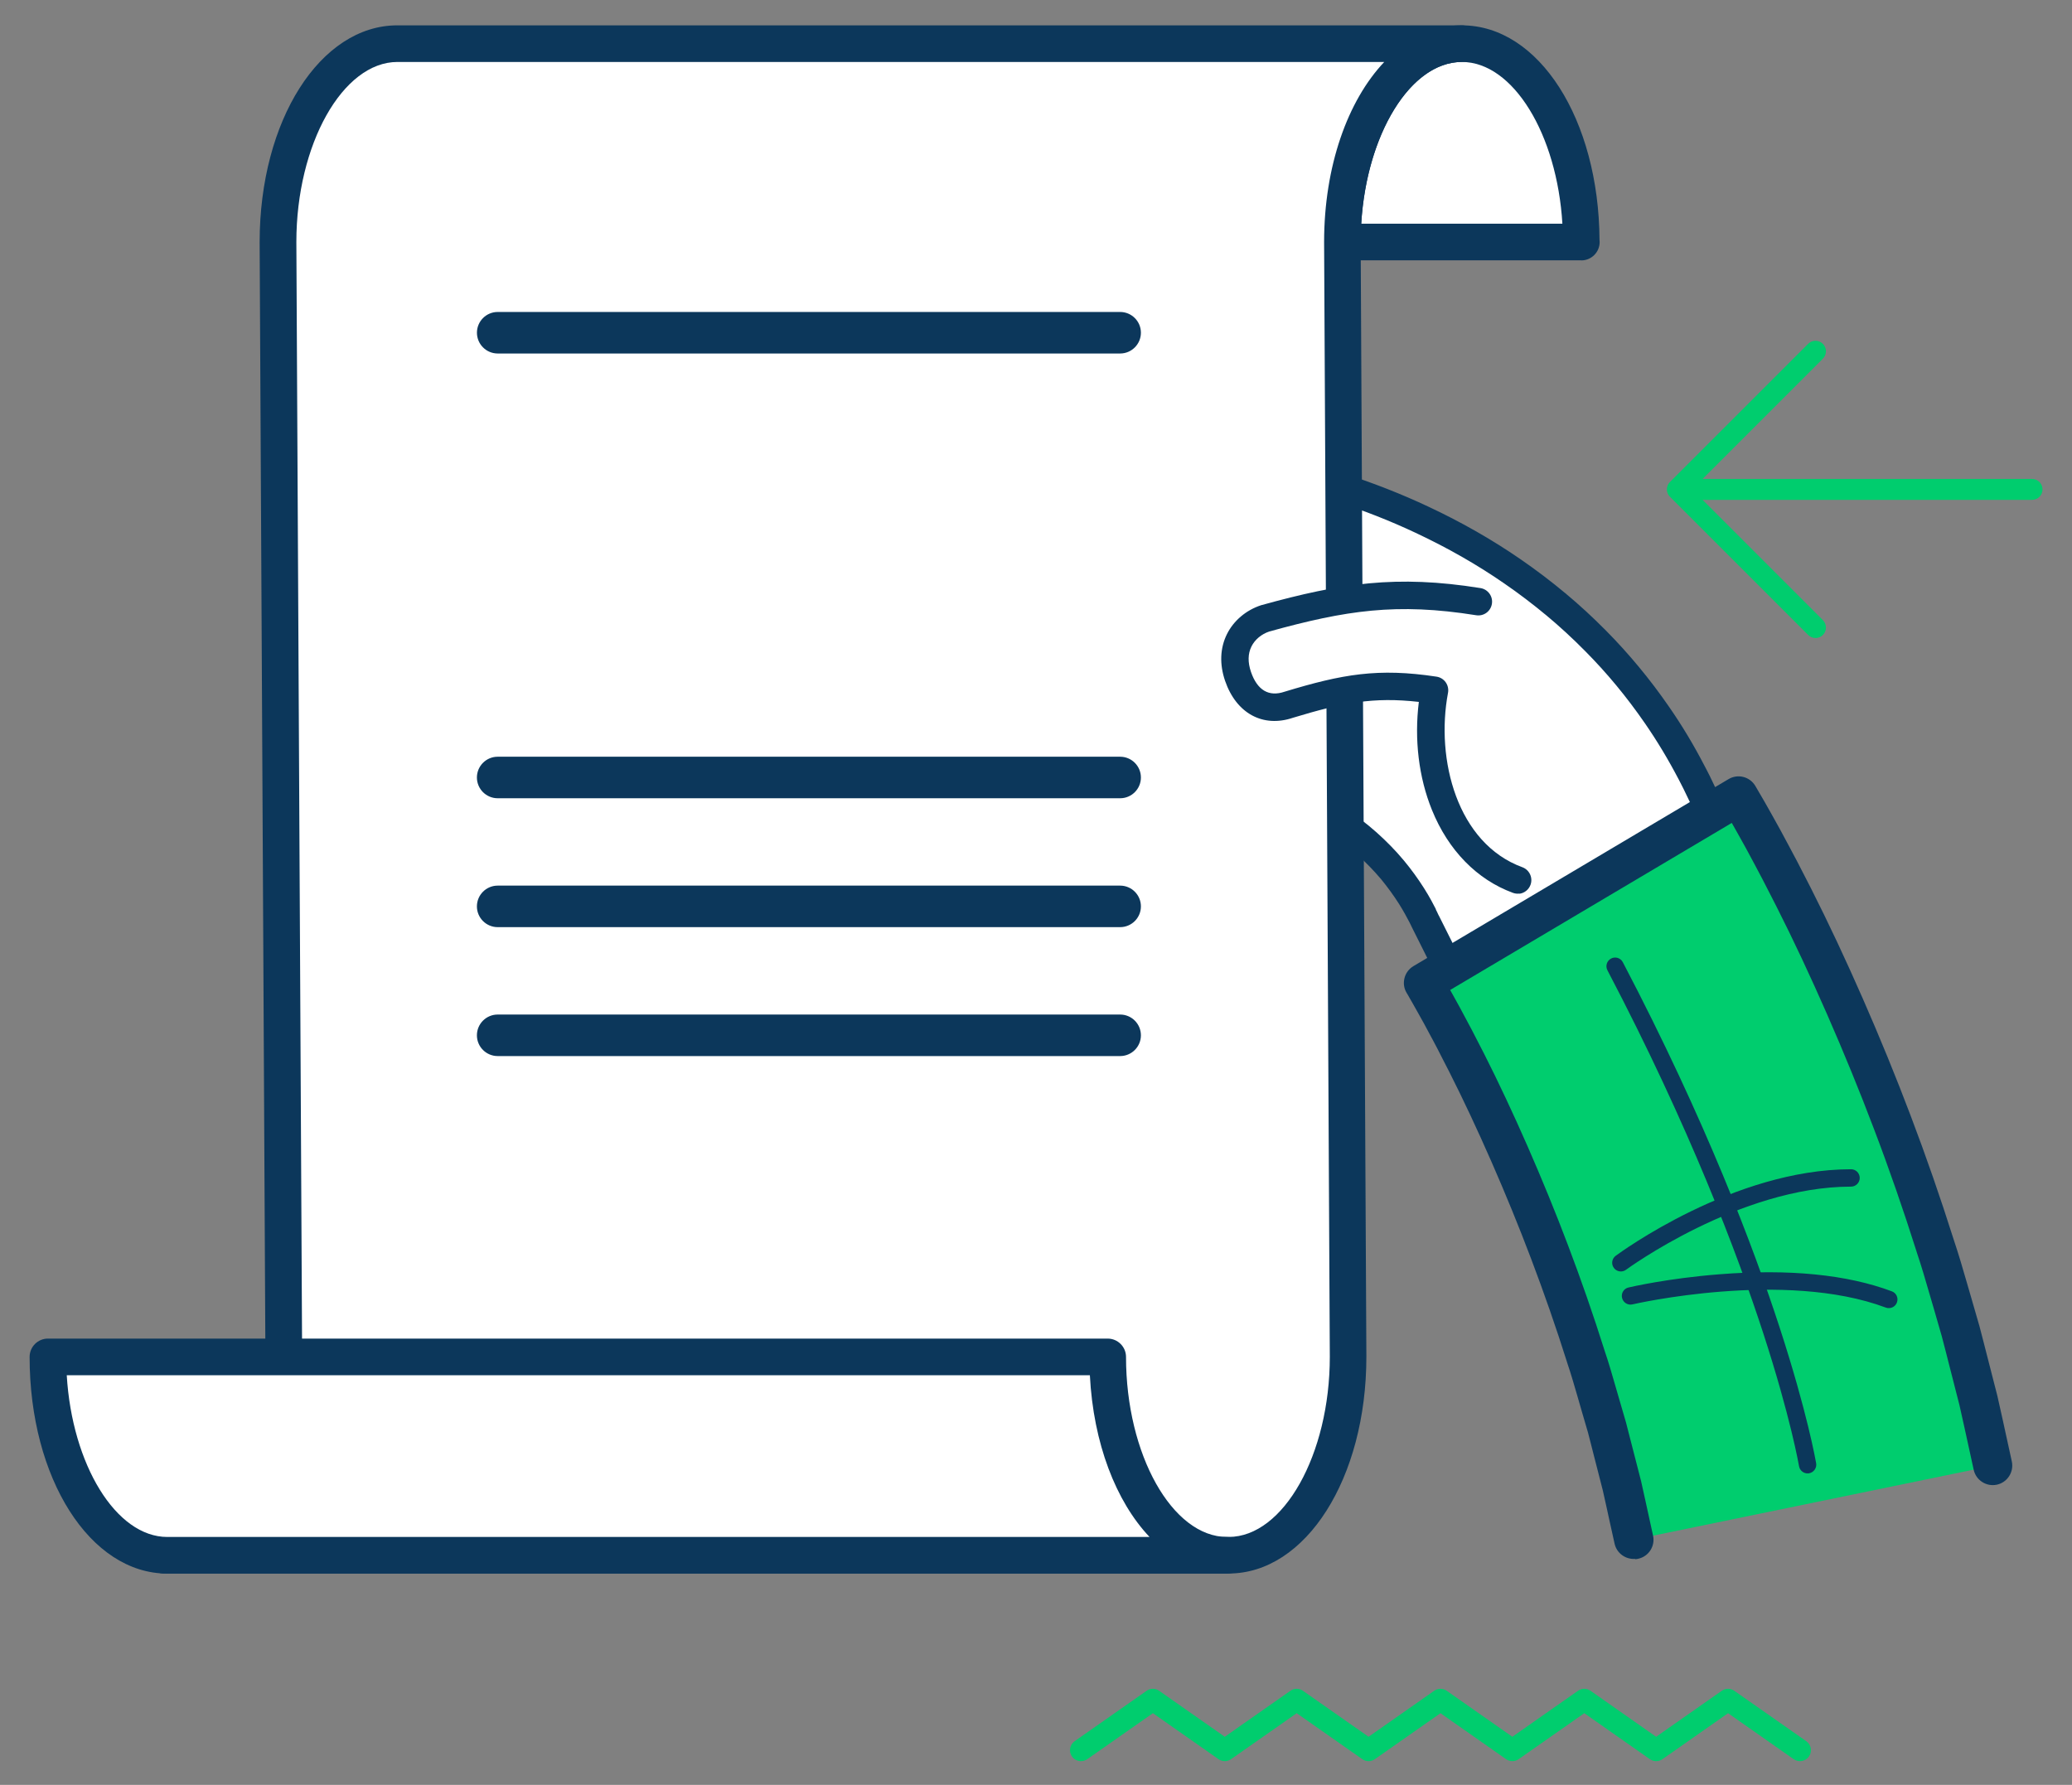
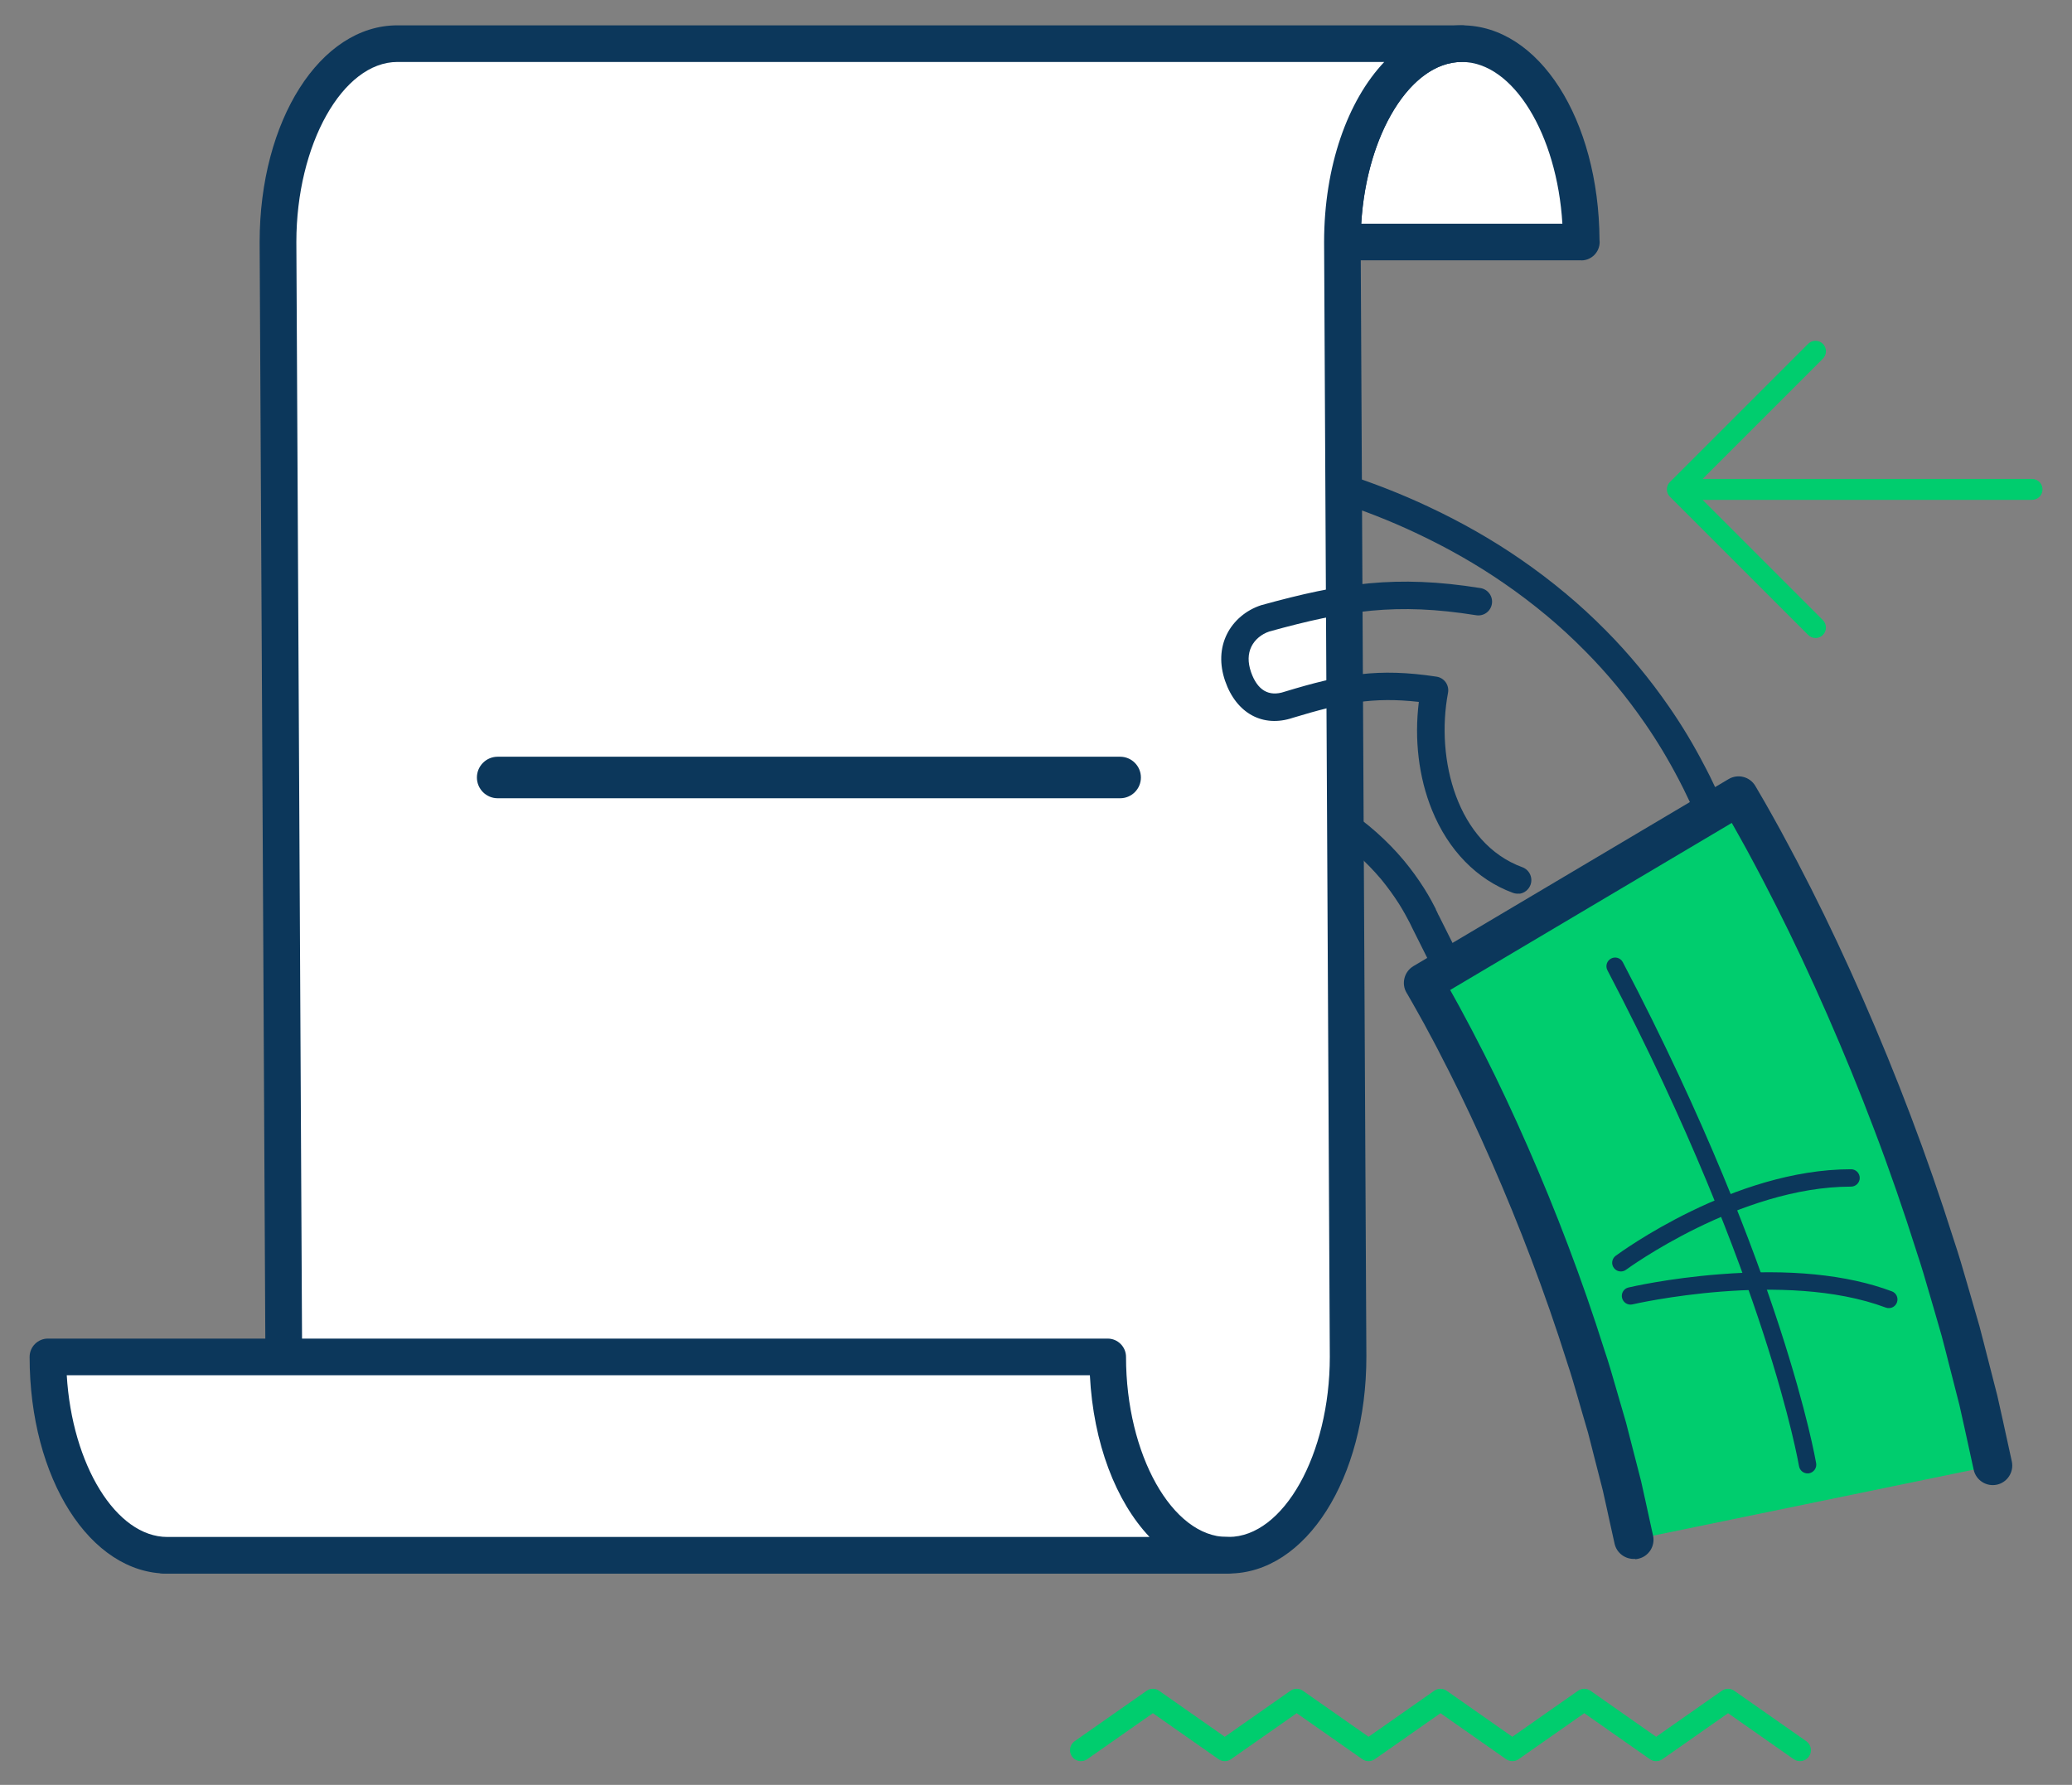
<svg xmlns="http://www.w3.org/2000/svg" width="65" height="56" viewBox="0 0 65 56" fill="none">
  <rect x="0" y="0" width="65" height="56" fill="#808080" stroke="none" />
  <path d="M56.664 54.63L54.407 53.049C54.289 52.965 54.13 52.965 54.012 53.049L51.954 54.491L49.897 53.049C49.778 52.965 49.619 52.965 49.501 53.049L47.443 54.491L45.386 53.049C45.268 52.965 45.108 52.965 44.99 53.049L42.933 54.491L40.875 53.049C40.757 52.965 40.598 52.965 40.479 53.049L38.422 54.491L36.364 53.049C36.246 52.965 36.087 52.965 35.969 53.049L33.712 54.63C33.556 54.74 33.519 54.954 33.629 55.11C33.696 55.205 33.803 55.256 33.911 55.256C33.98 55.256 34.049 55.236 34.109 55.193L36.167 53.751L38.225 55.193C38.343 55.277 38.502 55.277 38.62 55.193L40.678 53.751L42.736 55.193C42.854 55.277 43.013 55.277 43.131 55.193L45.189 53.751L47.246 55.193C47.365 55.277 47.524 55.277 47.642 55.193L49.7 53.751L51.757 55.193C51.876 55.277 52.035 55.277 52.153 55.193L54.211 53.751L56.268 55.193C56.424 55.303 56.639 55.265 56.747 55.11C56.857 54.954 56.82 54.739 56.664 54.63Z" fill="#00CD6E" />
  <path d="M63.747 15.683H52.938C52.758 15.683 52.61 15.536 52.61 15.355C52.61 15.175 52.758 15.027 52.938 15.027H63.747C63.928 15.027 64.075 15.175 64.075 15.355C64.075 15.536 63.928 15.683 63.747 15.683Z" fill="#00CD6E" />
  <path d="M56.952 20.017C56.868 20.017 56.785 19.984 56.721 19.92L52.387 15.586C52.259 15.458 52.259 15.25 52.387 15.122L56.721 10.788C56.849 10.66 57.057 10.66 57.185 10.788C57.313 10.916 57.313 11.125 57.185 11.253L53.083 15.355L57.185 19.457C57.313 19.585 57.313 19.794 57.185 19.922C57.121 19.986 57.037 20.018 56.953 20.018L56.952 20.017Z" fill="#00CD6E" />
-   <path d="M53.271 25.754C53.383 25.706 53.463 25.598 53.493 25.45C53.521 25.302 53.501 25.127 53.424 24.966C53.424 24.966 53.393 24.901 53.334 24.777C53.304 24.715 53.268 24.641 53.225 24.551C53.183 24.462 53.129 24.361 53.069 24.247C52.835 23.796 52.477 23.153 51.975 22.426C51.473 21.699 50.828 20.885 50.054 20.106C49.668 19.715 49.253 19.328 48.815 18.964C48.377 18.599 47.919 18.25 47.449 17.927C46.511 17.277 45.53 16.735 44.598 16.299C43.666 15.861 42.781 15.534 42.02 15.286C41.26 15.04 40.623 14.875 40.175 14.768C39.952 14.715 39.777 14.674 39.657 14.65C39.537 14.623 39.473 14.61 39.473 14.61C39.442 14.604 39.412 14.599 39.381 14.597L39.265 14.574C38.741 14.468 38.233 14.561 37.852 14.788C37.469 15.014 37.217 15.372 37.166 15.793C37.14 16.013 37.168 16.228 37.24 16.43L37.194 16.424C36.716 16.361 36.247 16.484 35.894 16.757C35.548 17.023 35.354 17.4 35.34 17.805C35.327 18.128 35.422 18.434 35.584 18.691C35.746 18.949 35.975 19.162 36.247 19.303C36.106 19.509 36.019 19.751 35.996 20.014C35.966 20.357 36.045 20.682 36.191 20.954C36.339 21.228 36.556 21.45 36.818 21.587C36.695 21.781 36.611 22.006 36.578 22.252C36.523 22.674 36.615 23.074 36.795 23.384C36.976 23.696 37.243 23.916 37.568 23.986C37.568 23.986 37.716 24.018 37.935 24.069C38.154 24.121 38.444 24.197 38.728 24.28C39.012 24.366 39.288 24.457 39.493 24.531C39.594 24.569 39.678 24.6 39.737 24.622C39.795 24.645 39.829 24.658 39.829 24.658C39.85 24.666 39.872 24.672 39.895 24.676C39.895 24.676 39.923 24.686 39.974 24.707C40.023 24.728 40.098 24.759 40.192 24.797C40.377 24.878 40.64 24.994 40.937 25.148C41.235 25.302 41.57 25.493 41.903 25.714C42.235 25.936 42.568 26.187 42.871 26.456C43.173 26.727 43.451 27.012 43.688 27.296C43.925 27.582 44.123 27.864 44.282 28.115C44.44 28.366 44.558 28.589 44.639 28.747C44.68 28.824 44.708 28.891 44.729 28.932C44.748 28.975 45.408 30.288 45.408 30.288C45.479 30.443 46.201 29.879 46.435 29.78L53.275 25.754H53.271Z" fill="white" />
  <path d="M45.538 30.768C45.303 30.801 45.09 30.691 44.991 30.489C44.88 30.268 44.361 29.232 44.314 29.137C44.304 29.117 44.292 29.096 44.281 29.07C44.266 29.035 44.25 29.001 44.23 28.965L44.227 28.958C44.138 28.788 44.031 28.587 43.889 28.361C43.718 28.092 43.529 27.833 43.331 27.591C43.104 27.321 42.847 27.055 42.561 26.8C42.297 26.564 41.987 26.328 41.642 26.097C41.358 25.908 41.047 25.727 40.722 25.558C40.44 25.414 40.192 25.302 40.006 25.222L39.762 25.122C39.726 25.114 39.691 25.102 39.658 25.089L39.57 25.055L39.33 24.966C39.105 24.884 38.836 24.795 38.595 24.725C38.275 24.63 37.977 24.554 37.827 24.52C37.707 24.492 37.611 24.469 37.55 24.456L37.471 24.439C37.031 24.344 36.649 24.052 36.396 23.617C36.154 23.195 36.057 22.692 36.122 22.195C36.144 22.037 36.181 21.886 36.234 21.742C36.057 21.586 35.906 21.395 35.788 21.175C35.587 20.805 35.5 20.391 35.536 19.976C35.553 19.799 35.592 19.625 35.653 19.461C35.474 19.313 35.32 19.137 35.195 18.939C34.974 18.585 34.865 18.188 34.882 17.79C34.903 17.246 35.171 16.737 35.615 16.396C35.92 16.159 36.3 16.01 36.698 15.966C36.698 15.89 36.703 15.816 36.711 15.741C36.779 15.188 37.11 14.697 37.62 14.395C37.876 14.243 38.175 14.141 38.489 14.098C38.776 14.059 39.068 14.069 39.358 14.128L39.452 14.148C39.489 14.152 39.529 14.157 39.566 14.166L39.754 14.207C39.872 14.231 40.051 14.272 40.282 14.326C40.901 14.474 41.532 14.651 42.162 14.855C43.108 15.163 43.967 15.501 44.794 15.889C45.843 16.379 46.824 16.94 47.712 17.554C48.193 17.886 48.664 18.243 49.11 18.616C49.529 18.964 49.957 19.357 50.382 19.786C51.092 20.503 51.757 21.303 52.354 22.168C52.768 22.764 53.135 23.376 53.478 24.039L53.529 24.136C53.57 24.215 53.606 24.287 53.639 24.351L53.839 24.769C53.956 25.012 53.993 25.284 53.944 25.537C53.887 25.824 53.719 26.049 53.483 26.162L46.637 30.194L46.608 30.205C46.562 30.225 46.414 30.32 46.316 30.383C45.969 30.604 45.745 30.74 45.536 30.768H45.538ZM45.041 28.532C45.073 28.592 45.098 28.645 45.114 28.683C45.121 28.697 45.128 28.711 45.134 28.722L45.139 28.73C45.155 28.763 45.405 29.26 45.636 29.723C45.705 29.682 45.772 29.638 45.822 29.607C45.999 29.493 46.119 29.418 46.222 29.37L53.045 25.352C53.051 25.307 53.045 25.235 53.011 25.161L52.812 24.748C52.784 24.69 52.749 24.626 52.714 24.556L52.663 24.457C52.336 23.831 51.988 23.251 51.598 22.687C51.032 21.866 50.403 21.107 49.729 20.429C49.325 20.02 48.918 19.646 48.523 19.318C48.098 18.964 47.65 18.622 47.19 18.306C46.345 17.72 45.407 17.185 44.406 16.716C43.615 16.343 42.788 16.018 41.88 15.723C41.275 15.527 40.666 15.357 40.072 15.214C39.849 15.162 39.676 15.122 39.565 15.099L39.38 15.06C39.38 15.06 39.358 15.057 39.345 15.055H39.319L39.176 15.024C38.987 14.984 38.799 14.978 38.615 15.004C38.423 15.03 38.242 15.091 38.091 15.181C37.824 15.339 37.66 15.575 37.625 15.848C37.607 15.987 37.625 16.13 37.676 16.274L37.927 16.981L37.136 16.878C37.013 16.862 36.887 16.862 36.766 16.878C36.546 16.909 36.342 16.991 36.176 17.119C35.943 17.298 35.81 17.547 35.799 17.823C35.791 18.035 35.852 18.25 35.975 18.447C36.094 18.637 36.262 18.793 36.46 18.895L36.92 19.134L36.626 19.562C36.529 19.705 36.468 19.874 36.454 20.053C36.432 20.288 36.482 20.524 36.596 20.736C36.703 20.933 36.854 21.087 37.033 21.18L37.476 21.413L37.205 21.835C37.115 21.975 37.058 22.136 37.035 22.314C36.995 22.61 37.051 22.908 37.194 23.154C37.278 23.299 37.427 23.483 37.658 23.535C37.727 23.547 37.837 23.573 38.044 23.622C38.203 23.66 38.52 23.739 38.861 23.84C39.117 23.916 39.404 24.011 39.65 24.1L39.978 24.223L40.011 24.228L40.236 24.318L40.376 24.375C40.574 24.461 40.84 24.58 41.148 24.74C41.505 24.923 41.844 25.122 42.159 25.33C42.54 25.586 42.883 25.849 43.18 26.113C43.498 26.397 43.789 26.695 44.043 27.001C44.269 27.273 44.481 27.564 44.673 27.867C44.849 28.144 44.978 28.394 45.047 28.53L45.041 28.532Z" fill="#0C375B" />
  <path d="M42.11 7.594C42.11 4.156 43.787 1.37 45.856 1.37C47.925 1.37 49.602 4.156 49.602 7.594H42.11Z" fill="white" />
  <path d="M49.608 8.168C49.608 8.168 49.606 8.168 49.604 8.168H42.112C41.795 8.168 41.538 7.91 41.538 7.594C41.538 3.782 43.436 0.795 45.858 0.795C48.28 0.795 50.157 3.749 50.178 7.531C50.18 7.553 50.182 7.572 50.182 7.595C50.182 7.912 49.924 8.17 49.608 8.17V8.168ZM42.703 7.019H49.013C48.846 4.215 47.469 1.944 45.858 1.944C44.247 1.944 42.87 4.215 42.703 7.019Z" fill="#0C375B" />
  <path d="M5.154 48.795C7.223 48.795 8.9 46.008 8.9 42.571L8.72 7.595C8.72 4.157 10.397 1.371 12.466 1.371H45.857C43.788 1.371 42.111 4.157 42.111 7.595L42.289 42.571C42.289 46.008 40.612 48.795 38.543 48.795H5.153H5.154Z" fill="white" />
  <path d="M38.545 49.369H5.154C4.837 49.369 4.58 49.112 4.58 48.795C4.58 48.478 4.837 48.221 5.154 48.221C6.874 48.221 8.326 45.633 8.326 42.571L8.145 7.597C8.145 3.782 10.044 0.795 12.466 0.795H45.856C46.173 0.795 46.431 1.053 46.431 1.37C46.431 1.686 46.173 1.944 45.856 1.944C44.137 1.944 42.685 4.532 42.685 7.594L42.864 42.568C42.864 46.383 40.965 49.369 38.543 49.369H38.545ZM7.587 48.221H38.545C40.264 48.221 41.717 45.633 41.717 42.571L41.538 7.597C41.538 5.214 42.278 3.155 43.425 1.944H12.469C10.749 1.944 9.297 4.532 9.297 7.594L9.478 42.568C9.478 44.95 8.738 47.01 7.591 48.221H7.587Z" fill="#0C375B" />
  <path d="M5.249 48.797C3.18 48.797 1.503 46.011 1.503 42.573H34.749C34.749 46.011 36.426 48.797 38.495 48.797H5.249Z" fill="white" />
  <path d="M38.499 49.371C38.499 49.371 38.497 49.371 38.495 49.371H5.249C2.825 49.371 0.929 46.385 0.929 42.573C0.929 42.256 1.186 41.998 1.503 41.998H34.749C35.066 41.998 35.324 42.256 35.324 42.573C35.324 45.635 36.776 48.222 38.495 48.222H38.497C38.814 48.222 39.071 48.48 39.071 48.797C39.071 49.114 38.814 49.371 38.497 49.371H38.499ZM2.094 43.147C2.261 45.952 3.638 48.222 5.249 48.222H36.062C35.008 47.11 34.298 45.282 34.19 43.147H2.094Z" fill="#0C375B" />
  <path d="M35.139 25.045H15.613C15.253 25.045 14.961 24.753 14.961 24.394C14.961 24.034 15.253 23.742 15.613 23.742H35.139C35.499 23.742 35.791 24.034 35.791 24.394C35.791 24.753 35.499 25.045 35.139 25.045Z" fill="#0C375B" />
-   <path d="M35.139 29.089H15.613C15.253 29.089 14.961 28.797 14.961 28.438C14.961 28.078 15.253 27.786 15.613 27.786H35.139C35.499 27.786 35.791 28.078 35.791 28.438C35.791 28.797 35.499 29.089 35.139 29.089Z" fill="#0C375B" />
-   <path d="M35.139 33.134H15.613C15.253 33.134 14.961 32.842 14.961 32.483C14.961 32.123 15.253 31.831 15.613 31.831H35.139C35.499 31.831 35.791 32.123 35.791 32.483C35.791 32.842 35.499 33.134 35.139 33.134Z" fill="#0C375B" />
-   <path d="M35.14 11.091H15.613C15.254 11.091 14.962 10.798 14.962 10.439C14.962 10.08 15.254 9.788 15.613 9.788H35.14C35.499 9.788 35.791 10.08 35.791 10.439C35.791 10.798 35.499 11.091 35.14 11.091Z" fill="#0C375B" />
  <path d="M54.548 24.979C54.548 24.979 54.562 25 54.586 25.041C54.609 25.081 54.644 25.141 54.69 25.218C54.732 25.294 54.786 25.389 54.85 25.499C54.914 25.611 54.985 25.735 55.062 25.873C55.139 26.013 55.224 26.165 55.318 26.333C55.407 26.498 55.504 26.679 55.607 26.871C55.817 27.255 56.032 27.688 56.276 28.161C57.233 30.049 58.378 32.596 59.366 35.21C59.862 36.516 60.319 37.839 60.715 39.092C60.923 39.714 61.091 40.33 61.263 40.909C61.347 41.199 61.429 41.481 61.508 41.752C61.581 42.028 61.649 42.294 61.714 42.55C61.846 43.062 61.965 43.531 62.072 43.946C62.169 44.364 62.248 44.732 62.313 45.034C62.446 45.638 62.522 45.984 62.522 45.984L51.262 48.304C51.262 48.304 51.199 48.019 51.09 47.52C51.034 47.27 50.971 46.967 50.891 46.621C50.802 46.275 50.702 45.884 50.592 45.457C50.538 45.244 50.484 45.023 50.422 44.793C50.354 44.565 50.287 44.328 50.217 44.086C50.072 43.6 49.936 43.086 49.757 42.561C49.424 41.506 49.038 40.387 48.617 39.281C47.78 37.067 46.805 34.898 46.011 33.333C45.811 32.946 45.63 32.583 45.463 32.278C45.381 32.123 45.304 31.979 45.231 31.844C45.159 31.715 45.094 31.595 45.033 31.487C44.972 31.378 44.92 31.282 44.874 31.204C44.828 31.124 44.788 31.057 44.757 31.003C44.726 30.947 44.701 30.906 44.687 30.881C44.672 30.857 44.664 30.843 44.664 30.843L54.55 24.976L54.548 24.979Z" fill="#00CD6E" />
  <path d="M51.3 48.919C51.329 48.918 51.36 48.913 51.391 48.906C51.721 48.834 51.931 48.508 51.857 48.176L51.685 47.392C51.664 47.3 51.642 47.203 51.621 47.098C51.582 46.916 51.537 46.709 51.485 46.484C51.485 46.479 51.483 46.476 51.482 46.471L51.183 45.308C51.163 45.231 51.144 45.152 51.122 45.072C51.086 44.93 51.05 44.786 51.011 44.637C51.011 44.632 51.009 44.629 51.007 44.623L50.801 43.916C50.76 43.777 50.719 43.637 50.679 43.495C50.574 43.132 50.468 42.758 50.336 42.372C49.985 41.258 49.598 40.145 49.188 39.066C48.42 37.033 47.46 34.844 46.556 33.059C46.493 32.939 46.436 32.824 46.378 32.714C46.245 32.455 46.121 32.209 45.999 31.989L45.768 31.557C45.768 31.557 45.765 31.55 45.763 31.549L45.565 31.191C45.538 31.145 45.515 31.102 45.492 31.061L54.327 25.819C54.388 25.924 54.453 26.04 54.524 26.168L54.778 26.625L55.064 27.158C55.218 27.442 55.379 27.757 55.548 28.088C55.605 28.201 55.666 28.318 55.727 28.438C56.783 30.523 57.899 33.072 58.789 35.425C59.268 36.683 59.717 37.98 60.126 39.274C60.126 39.279 60.127 39.282 60.129 39.286C60.28 39.734 60.41 40.182 60.536 40.618C60.58 40.774 60.625 40.928 60.671 41.079L60.912 41.914C60.959 42.092 61.004 42.266 61.048 42.436C61.071 42.525 61.094 42.613 61.115 42.7L61.47 44.089C61.534 44.364 61.59 44.62 61.639 44.847C61.663 44.96 61.686 45.067 61.709 45.167L61.916 46.114C61.988 46.443 62.315 46.653 62.645 46.581C62.974 46.509 63.184 46.182 63.112 45.851L62.904 44.901C62.883 44.801 62.86 44.696 62.835 44.584C62.784 44.353 62.727 44.09 62.661 43.805C62.661 43.8 62.659 43.797 62.658 43.792L62.3 42.395C62.277 42.307 62.256 42.221 62.233 42.133C62.188 41.955 62.141 41.775 62.092 41.59C62.092 41.586 62.09 41.581 62.088 41.578L61.844 40.733C61.8 40.58 61.755 40.429 61.711 40.275C61.583 39.831 61.449 39.369 61.291 38.898C60.874 37.581 60.418 36.266 59.932 34.988C59.028 32.597 57.893 30.005 56.815 27.878C56.752 27.757 56.693 27.642 56.636 27.529C56.462 27.189 56.298 26.869 56.137 26.574L55.85 26.039C55.85 26.039 55.846 26.034 55.845 26.03L55.589 25.569C55.51 25.428 55.44 25.302 55.372 25.184L55.065 24.657C54.893 24.367 54.517 24.271 54.227 24.444L44.34 30.312C44.201 30.395 44.099 30.53 44.06 30.687C44.019 30.845 44.043 31.012 44.127 31.152L44.15 31.189C44.15 31.189 44.153 31.193 44.153 31.194C44.166 31.216 44.188 31.252 44.214 31.301L44.331 31.505C44.373 31.578 44.424 31.669 44.485 31.779L44.682 32.133L44.911 32.561C44.911 32.561 44.913 32.565 44.915 32.566C45.028 32.773 45.149 33.011 45.277 33.264C45.335 33.375 45.394 33.492 45.455 33.61C46.337 35.352 47.278 37.499 48.032 39.494C48.434 40.554 48.815 41.647 49.16 42.741C49.16 42.745 49.163 42.75 49.163 42.753C49.286 43.114 49.389 43.477 49.491 43.826C49.532 43.971 49.573 44.113 49.614 44.254L49.818 44.952C49.855 45.091 49.89 45.229 49.924 45.364C49.944 45.446 49.965 45.526 49.985 45.605L50.281 46.76C50.33 46.973 50.372 47.173 50.412 47.349C50.435 47.456 50.456 47.556 50.477 47.648L50.65 48.43C50.715 48.729 50.991 48.929 51.288 48.91L51.3 48.919Z" fill="#0C375B" />
  <path d="M56.723 46.227C56.732 46.227 56.741 46.227 56.75 46.224C56.898 46.199 56.998 46.058 56.974 45.91C56.962 45.848 56.706 44.346 55.827 41.646C55.019 39.161 53.51 35.157 50.909 30.189C50.84 30.056 50.674 30.003 50.541 30.074C50.408 30.143 50.356 30.309 50.426 30.442C53.011 35.377 54.507 39.352 55.31 41.815C56.176 44.476 56.434 45.986 56.437 46.001C56.46 46.14 56.586 46.237 56.723 46.227Z" fill="#0C375B" />
  <path d="M59.271 41.041C59.375 41.035 59.47 40.968 59.508 40.864C59.56 40.723 59.49 40.567 59.348 40.515C57.942 39.988 56.122 39.807 53.942 39.98C52.325 40.106 51.136 40.383 51.087 40.395C50.94 40.428 50.85 40.575 50.885 40.721C50.919 40.867 51.065 40.959 51.211 40.925C51.259 40.913 55.973 39.832 59.158 41.025C59.196 41.038 59.234 41.045 59.271 41.041Z" fill="#0C375B" />
  <path d="M50.865 39.891C50.916 39.888 50.965 39.87 51.009 39.839C51.044 39.813 54.573 37.231 58.068 37.23C58.218 37.23 58.341 37.108 58.341 36.958C58.341 36.806 58.219 36.685 58.068 36.685C54.389 36.685 50.835 39.291 50.684 39.401C50.565 39.491 50.538 39.662 50.629 39.781C50.686 39.859 50.776 39.896 50.865 39.891Z" fill="#0C375B" />
-   <path d="M39.697 19.404C42.125 18.733 43.804 18.472 46.375 18.882L47.609 27.615C45.442 26.82 44.542 24.106 45.004 21.658C43.174 21.383 42.109 21.606 40.425 22.116C39.777 22.336 39.134 22.083 38.84 21.227C38.52 20.3 39.034 19.62 39.699 19.404H39.697Z" fill="white" />
  <path d="M47.667 28.041C47.819 28.02 47.955 27.918 48.013 27.762C48.095 27.539 47.98 27.291 47.757 27.209C45.714 26.461 45.031 23.83 45.425 21.737C45.447 21.622 45.42 21.502 45.353 21.407C45.286 21.312 45.182 21.248 45.066 21.23C43.231 20.952 42.112 21.151 40.299 21.702C39.802 21.871 39.442 21.654 39.245 21.084C39.141 20.782 39.145 20.511 39.26 20.281C39.367 20.066 39.572 19.895 39.822 19.812C42.224 19.149 43.809 18.904 46.308 19.303C46.544 19.341 46.764 19.182 46.802 18.945C46.84 18.711 46.679 18.489 46.444 18.451C43.801 18.028 42.06 18.299 39.582 18.983C39.575 18.983 39.569 18.986 39.564 18.988C39.091 19.142 38.701 19.472 38.491 19.894C38.273 20.332 38.253 20.841 38.432 21.362C38.784 22.385 39.621 22.839 40.563 22.519C42.117 22.048 43.079 21.86 44.51 22.022C44.364 23.197 44.505 24.387 44.921 25.412C45.433 26.677 46.334 27.599 47.462 28.013C47.53 28.038 47.601 28.044 47.668 28.036L47.667 28.041Z" fill="#0C375B" />
</svg>